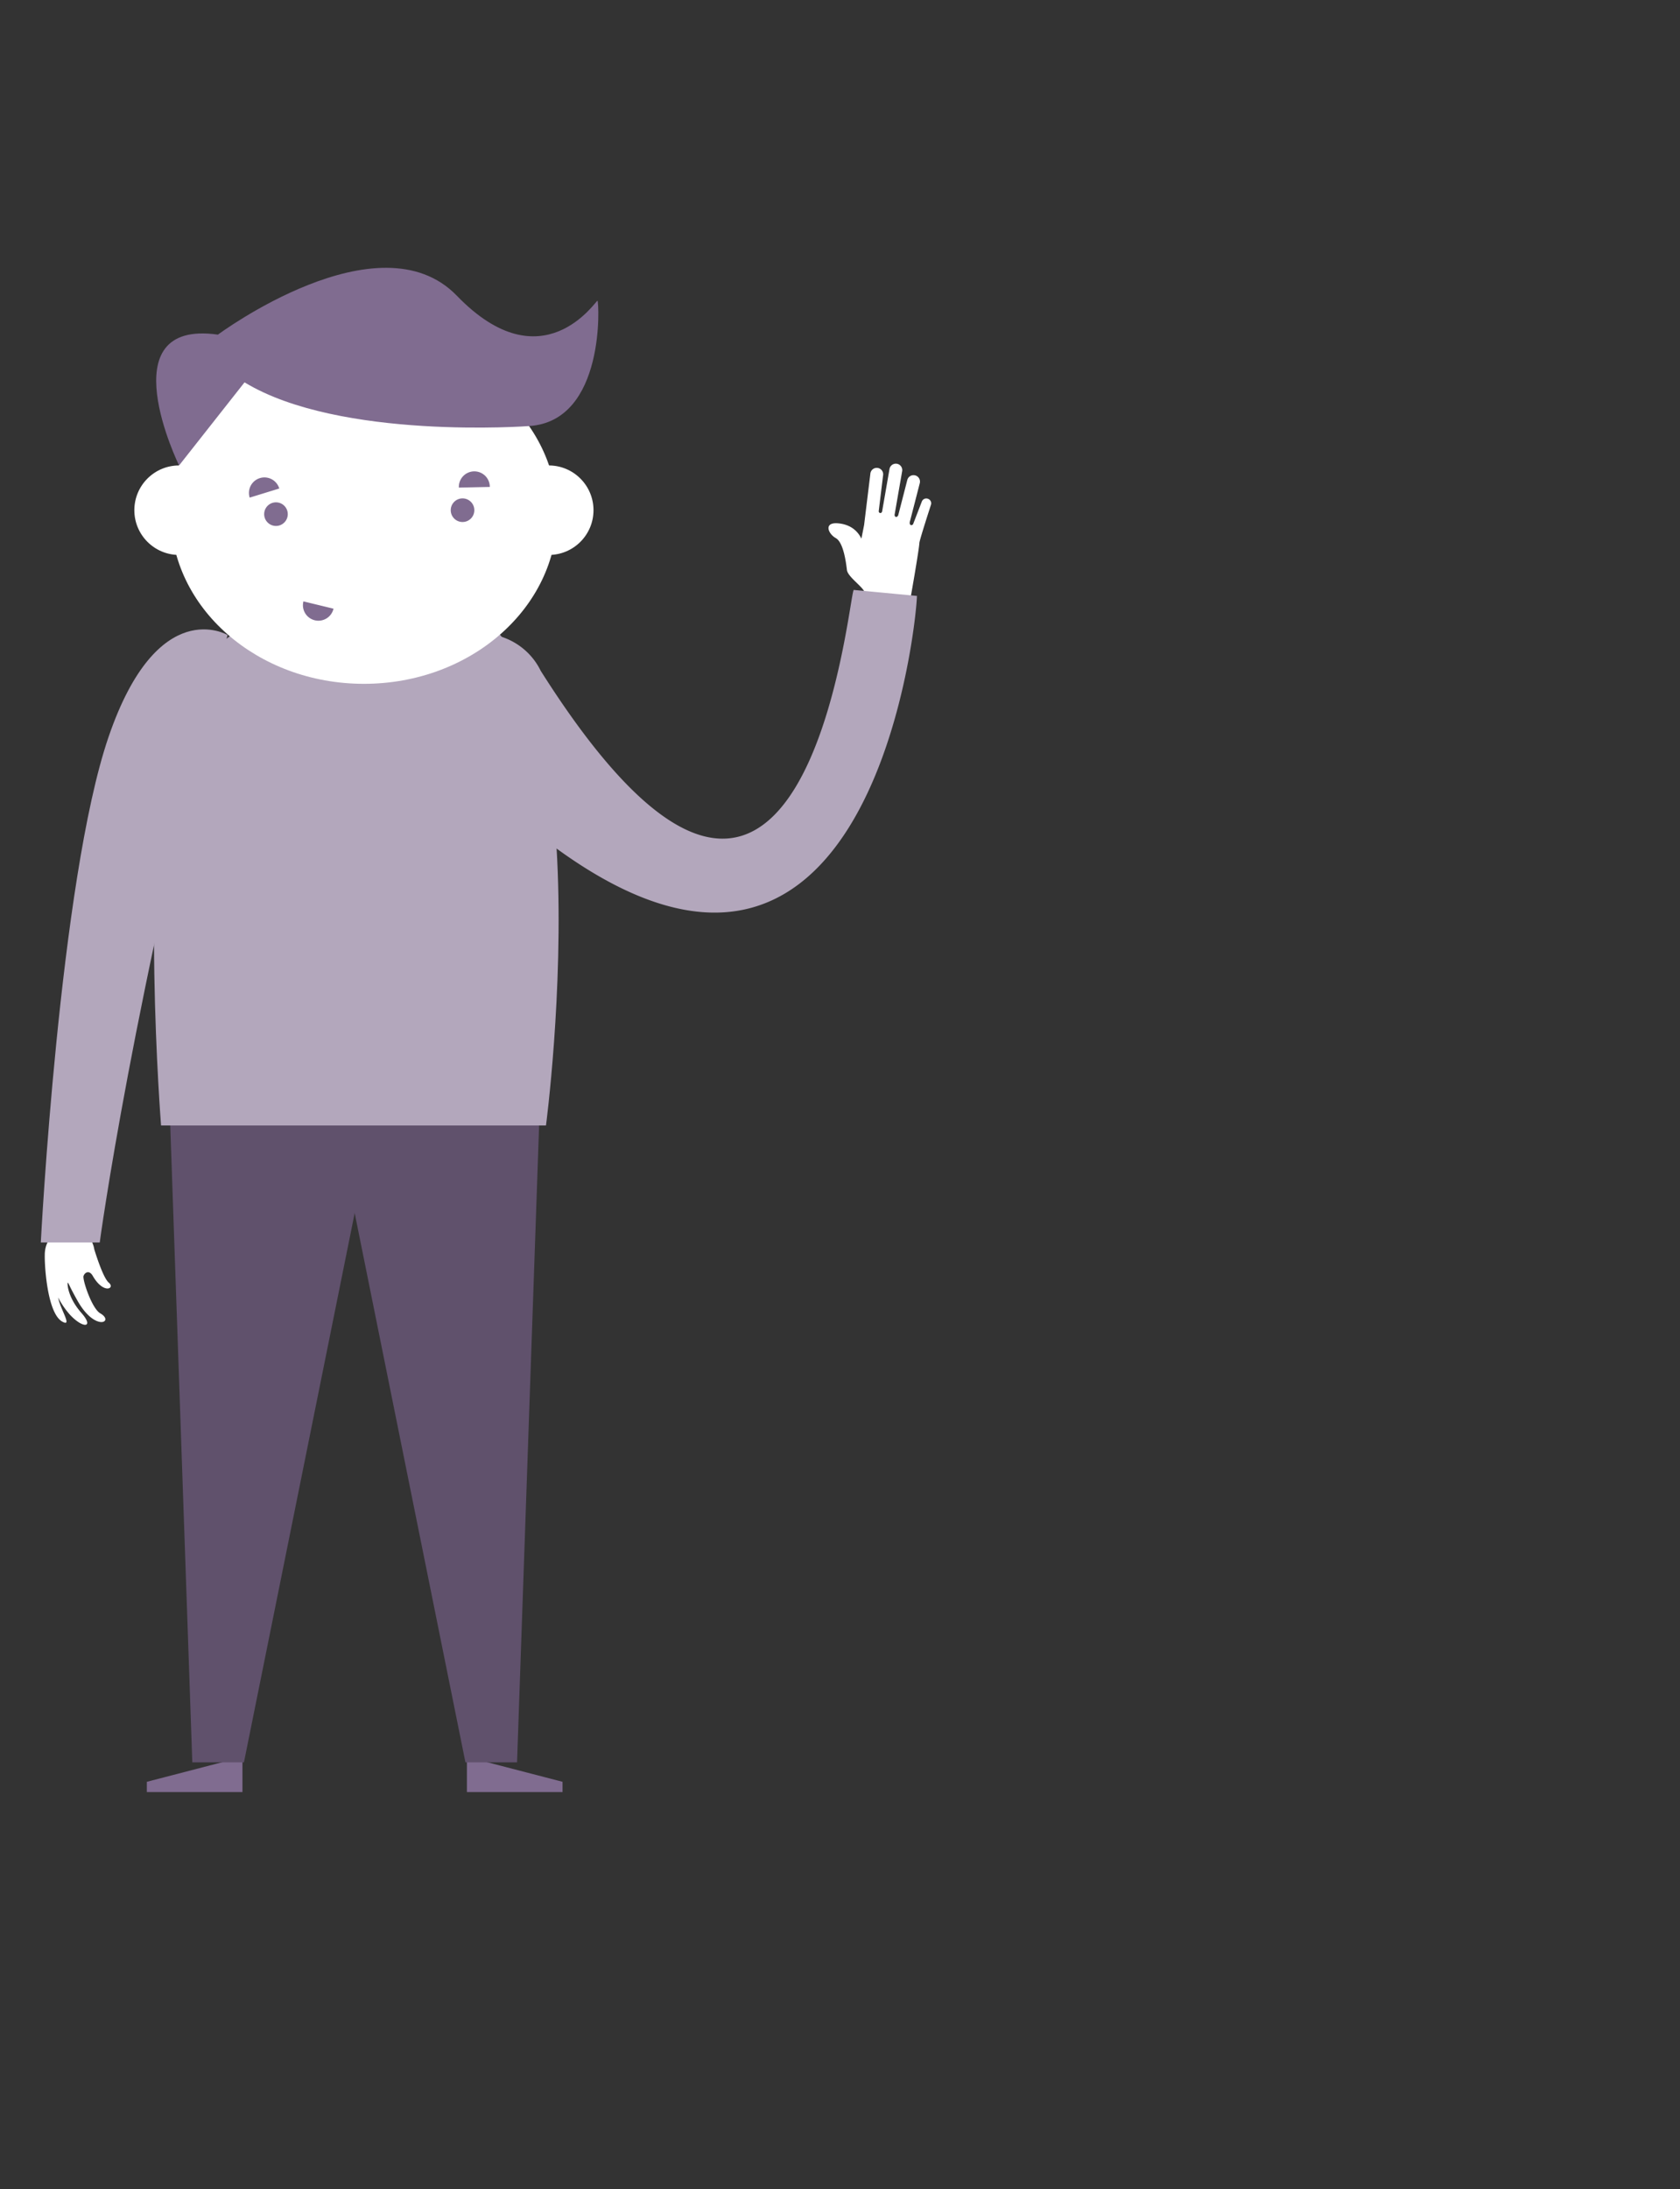
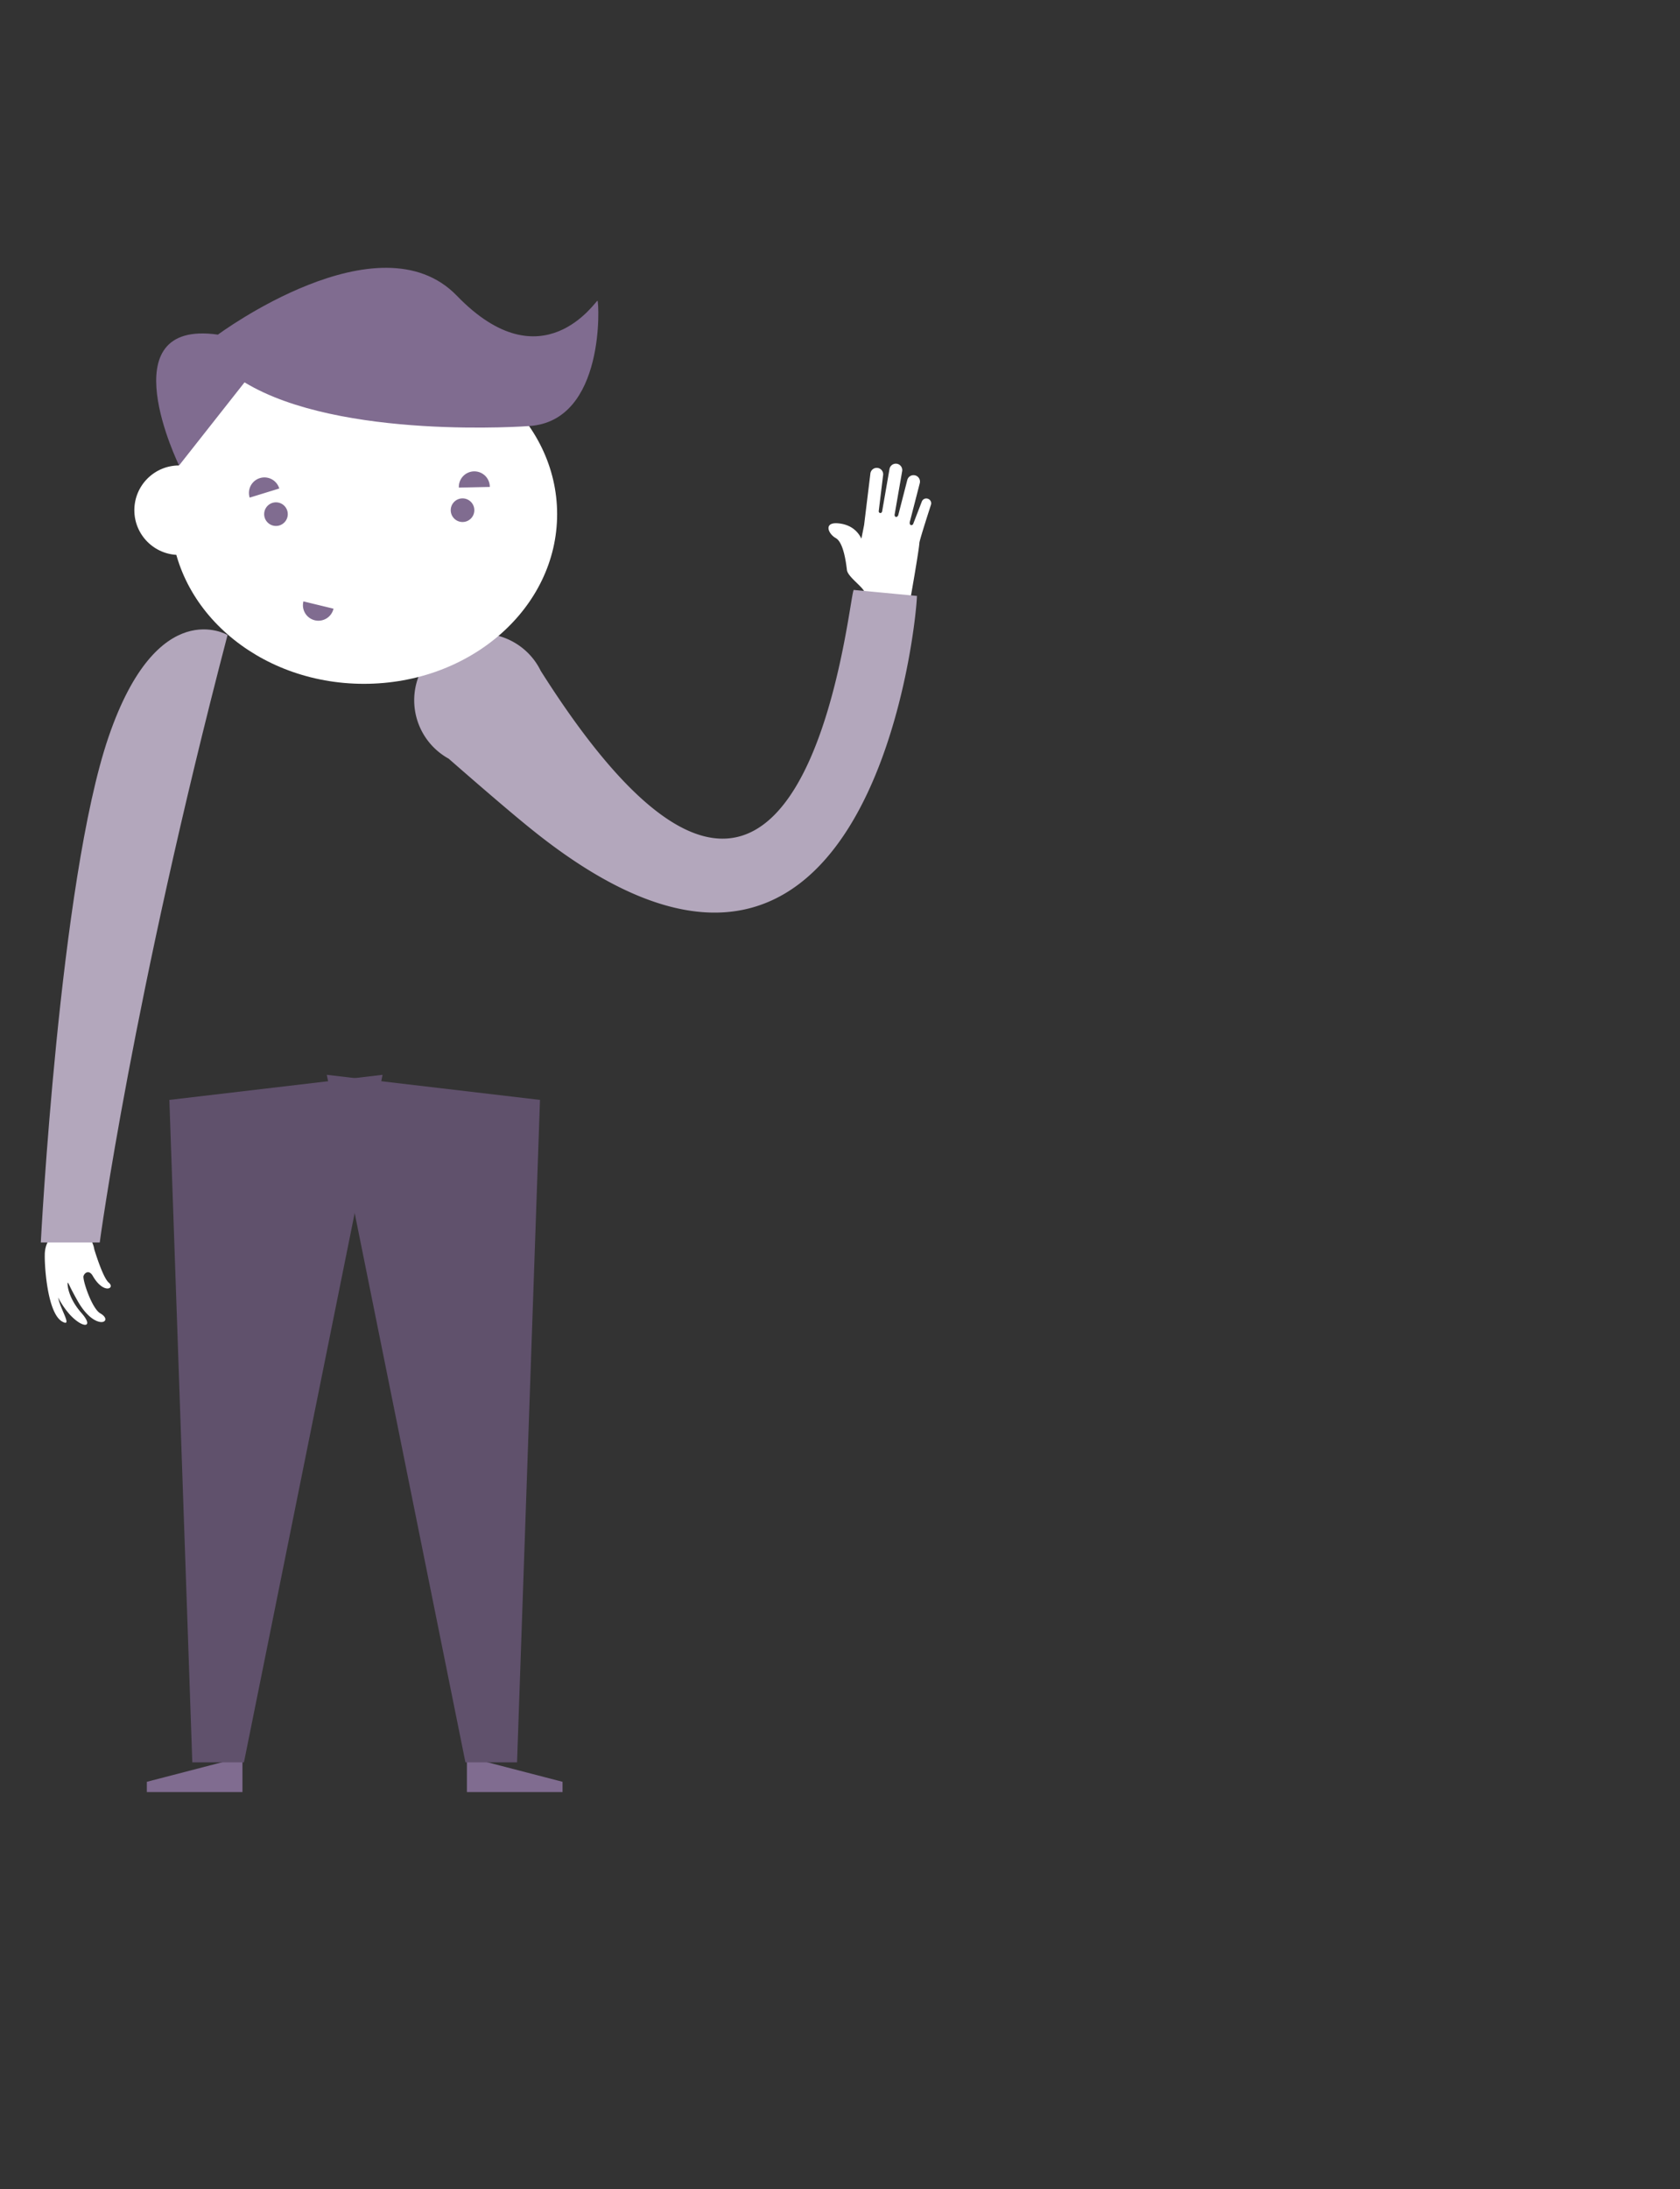
<svg xmlns="http://www.w3.org/2000/svg" id="Capa_1" data-name="Capa 1" width="942" height="1227" viewBox="0 0 942 1227">
  <rect x="0" y="0" width="942" height="1227" fill="#333333" stroke="none" />
  <defs>
    <style>.cls-1{fill:#fff;}.cls-2{fill:#b3a7bc;}.cls-3{fill:#806c90;}.cls-4{fill:#60516c;}</style>
  </defs>
  <title>01-man-up</title>
  <path class="cls-1" d="M520.35,279.56a2.68,2.68,0,0,0-3.47,1.53L512,293.75a1.15,1.15,0,0,1-1.32.51,1,1,0,0,1-.53-.66,2.27,2.27,0,0,1,0-1.09l5.58-21.69a3.6,3.6,0,0,0-7-1.79l-5.05,19.63h0a1.64,1.64,0,0,1-.61.87,1,1,0,0,1-.83.16l-.13-.06-.14-.09,0,0-.26-.39a1.51,1.51,0,0,1-.1-.66l.07-.42h0l4.19-24.1a3.6,3.6,0,0,0-7.09-1.23l-4.18,24a1.46,1.46,0,0,1-.29.48.87.87,0,0,1-1.43-.12,1.43,1.43,0,0,1-.19-.45l2.47-20.23a3.6,3.6,0,1,0-7.14-.87l-3.51,28.74L483,301.89c-1.36-2.77-4.66-7.81-13-8.58s-5.7,5.85-1.37,8.27,5.75,13.69,6.26,17.9,10.79,10.53,10,13.39c-.08.29-2.49,11.24-2.83,12.65l26.14,2.27c2.53-12.82,7.21-40.37,7.3-43.44,0-1.44,6.46-21.31,6.46-21.31A2.68,2.68,0,0,0,520.35,279.56Z" />
  <path class="cls-2" d="M478.69,330.64c-3,3.25-27.33,279.44-175.51,45.32a37.46,37.46,0,0,0-4-6.44h0a37.4,37.4,0,1,0-47.61,55.69c13.06,11.42,33.69,29.31,46,39.22C485.07,616,513.48,354.73,514.15,334Z" />
  <polygon class="cls-3" points="261.8 1004.41 315.42 1004.41 315.42 998.64 261.8 984.72 261.8 1004.41" />
  <polygon class="cls-4" points="302.78 616.46 289.92 987.75 260.98 987.75 183.24 602.4 302.78 616.46" />
  <polygon class="cls-3" points="135.95 1004.41 82.34 1004.41 82.34 998.64 135.95 984.72 135.95 1004.41" />
  <polygon class="cls-4" points="94.97 616.46 107.83 987.75 136.78 987.75 214.51 602.4 94.97 616.46" />
  <path class="cls-1" d="M61,718.89c-2.78-2.33-6.37-13-8.13-18.64a13.86,13.86,0,0,0-1-3.47l0-.06,0,0a14,14,0,0,0-26.62,4.4h0a12.8,12.8,0,0,0-.14,2.12c-.2,4.81,1.17,32.68,9.82,37.49,5.94,3.3-1.13-6.86-2.33-13.51a47.26,47.26,0,0,0,6.56,9.58c7.52,8.12,13.81,7.36,6.5-.93-8.36-9.48-8-17.63-7.59-17,1.13,1.72.34,1.13,5.64,10.59,10,17.26,20.57,11.22,12.51,6.62-4.73-2.7-10.05-18.84-9.38-20.93.58-1.8,3-3.57,5.06-.26C58,725.71,64.82,722.1,61,718.89Z" />
  <path class="cls-2" d="M127.59,355.9S88.44,332.54,60.88,413s-38,283.37-38,283.37H55.92S74.11,560.22,127.59,355.9Z" />
-   <path class="cls-2" d="M199.79,335.35S114,332.69,96.15,406.12s-5.84,224.67-5.84,224.67H306.14s39.73-299.65-69-296.33Z" />
  <ellipse class="cls-1" cx="204.06" cy="288.16" rx="108.33" ry="95.1" />
  <circle class="cls-1" cx="100.41" cy="285.95" r="25.08" />
-   <circle class="cls-1" cx="307.7" cy="285.95" r="25.08" />
  <path class="cls-3" d="M100.41,260.87s-40.24-82.14,21.78-73.32c0,0,90.27-67,134-21.78,48,49.62,78,2.48,78.84,2.76s4.67,67.5-38.33,70.26c0,0-106.11,8-159.58-24.5Z" />
  <circle class="cls-3" cx="154.74" cy="288.16" r="6.62" />
  <path class="cls-3" d="M140,278.9a8.68,8.68,0,1,1,16.59-5.11Z" />
  <circle class="cls-3" cx="259.35" cy="285.95" r="6.62" />
  <path class="cls-3" d="M257.29,273.28a8.68,8.68,0,1,1,17.35-.37Z" />
  <path class="cls-3" d="M187,341.15a8.68,8.68,0,1,1-16.87-4.09Z" />
</svg>